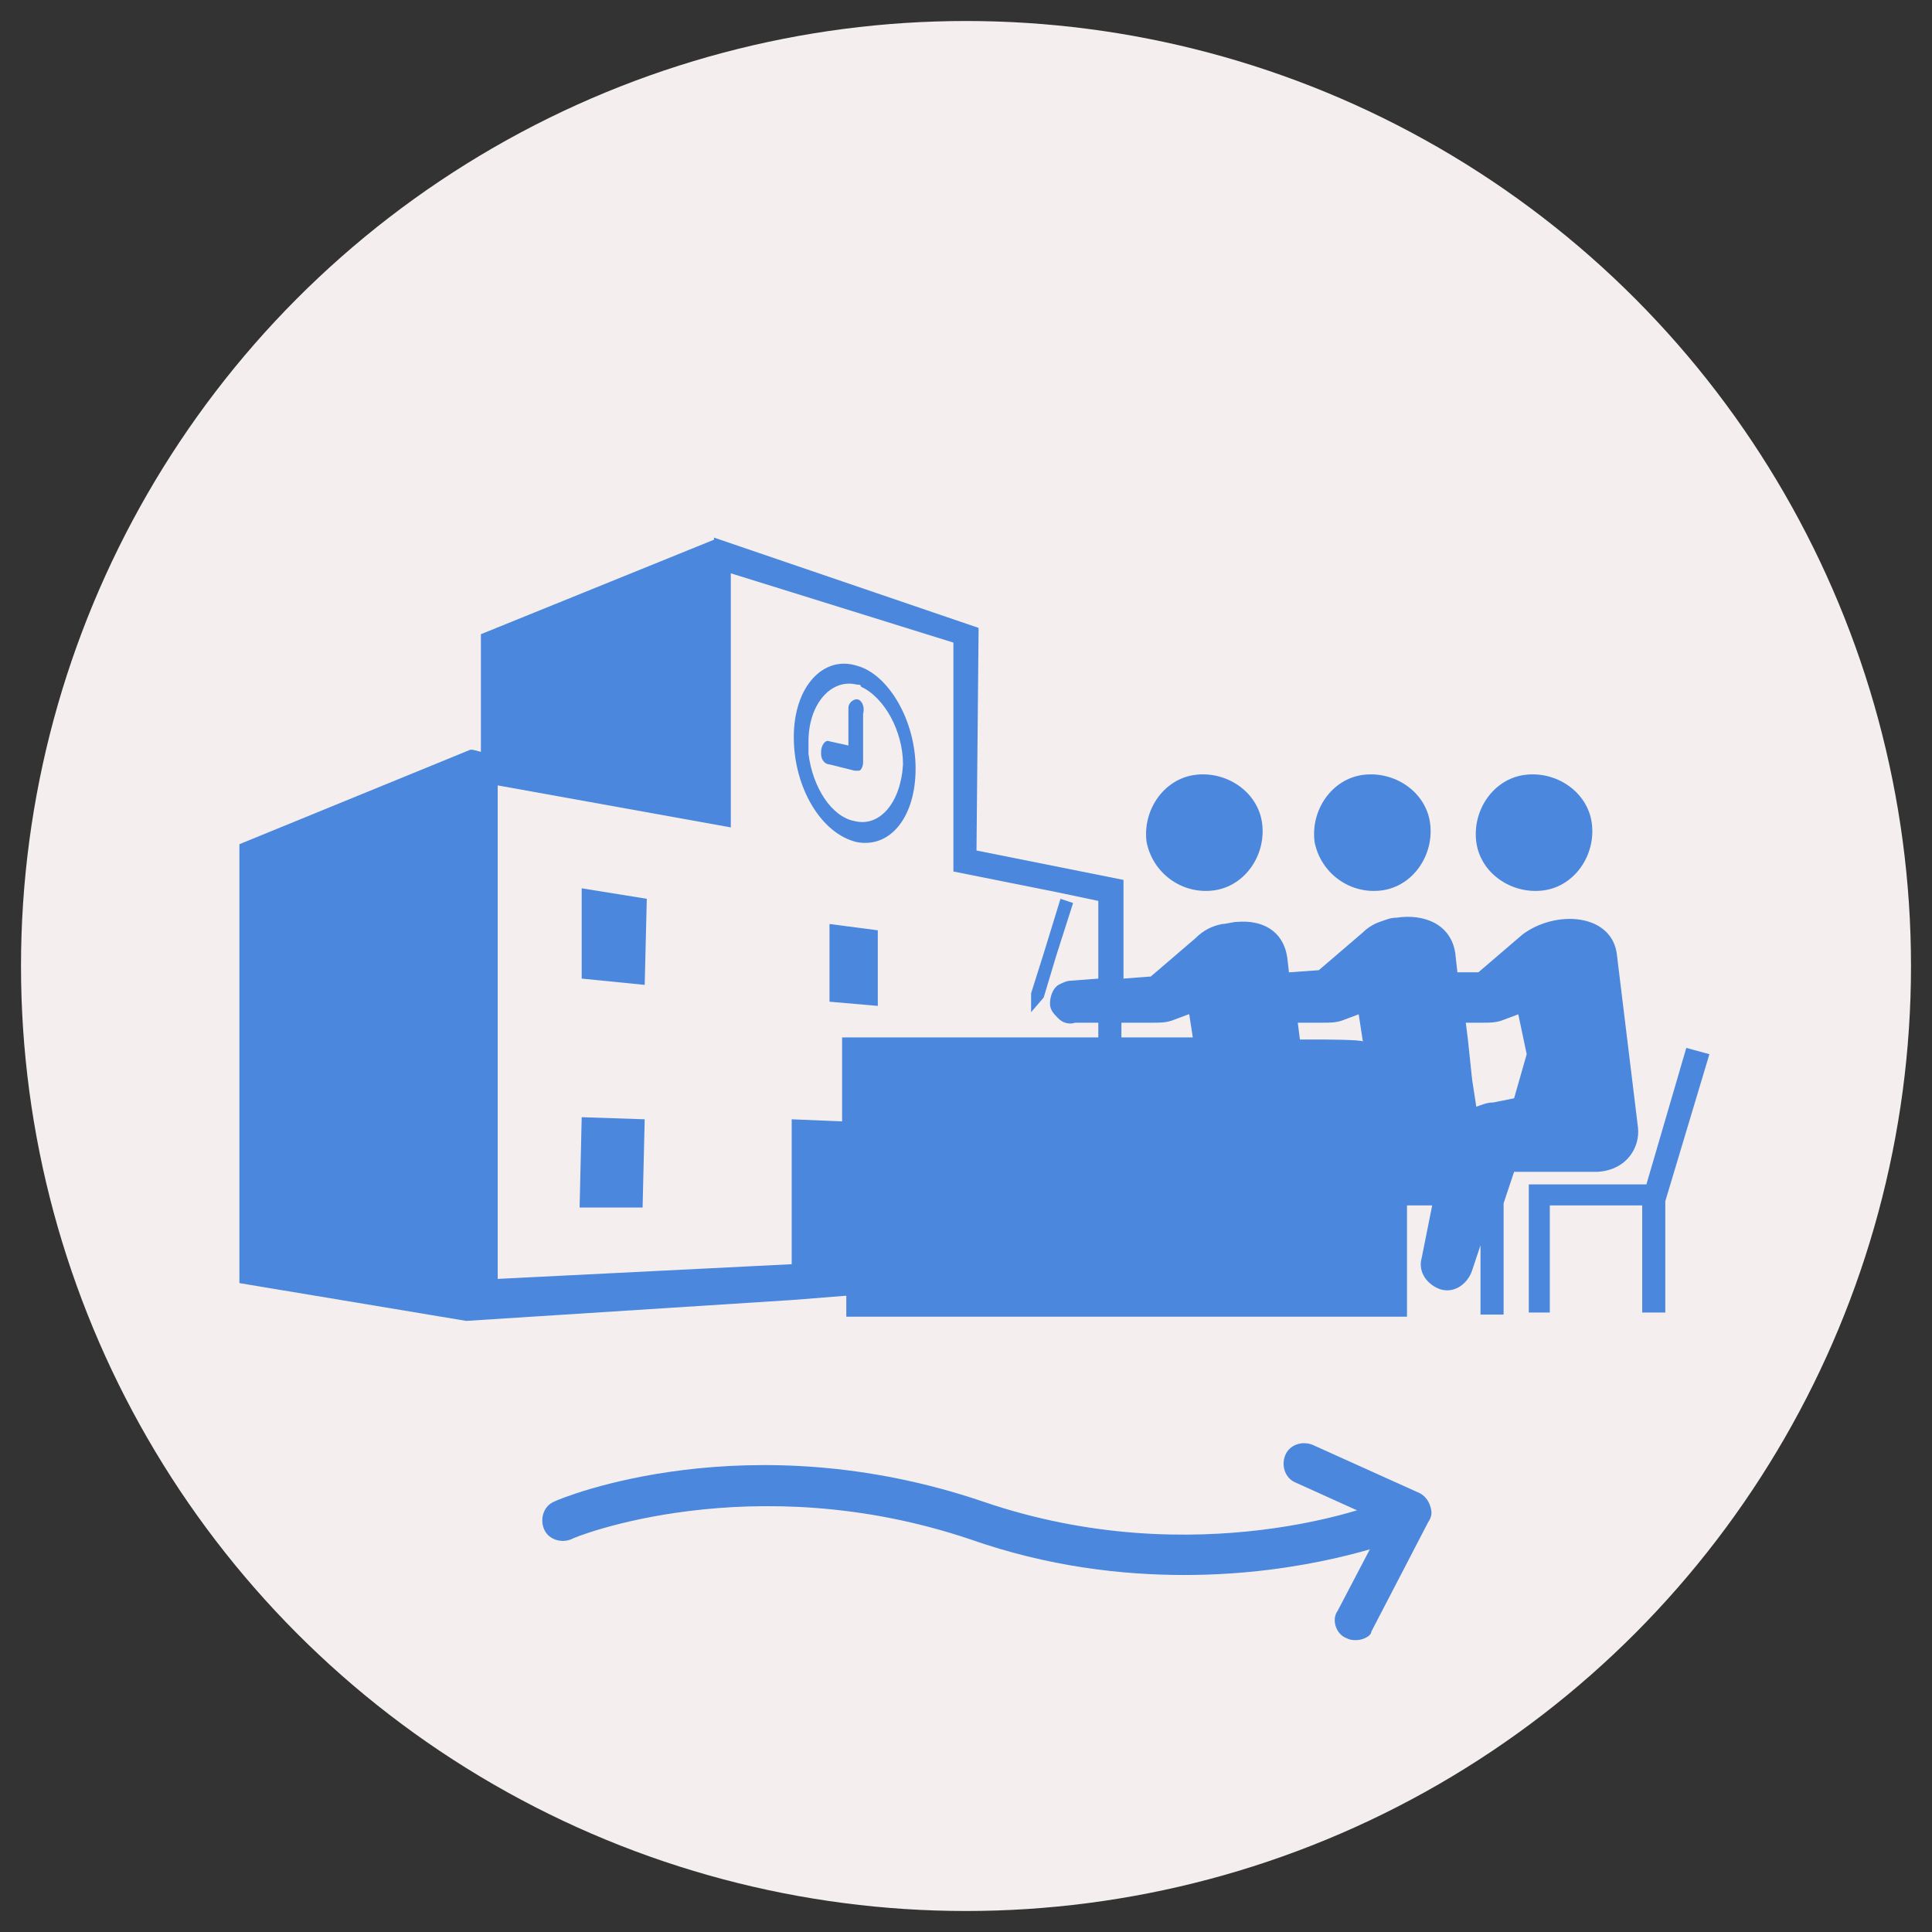
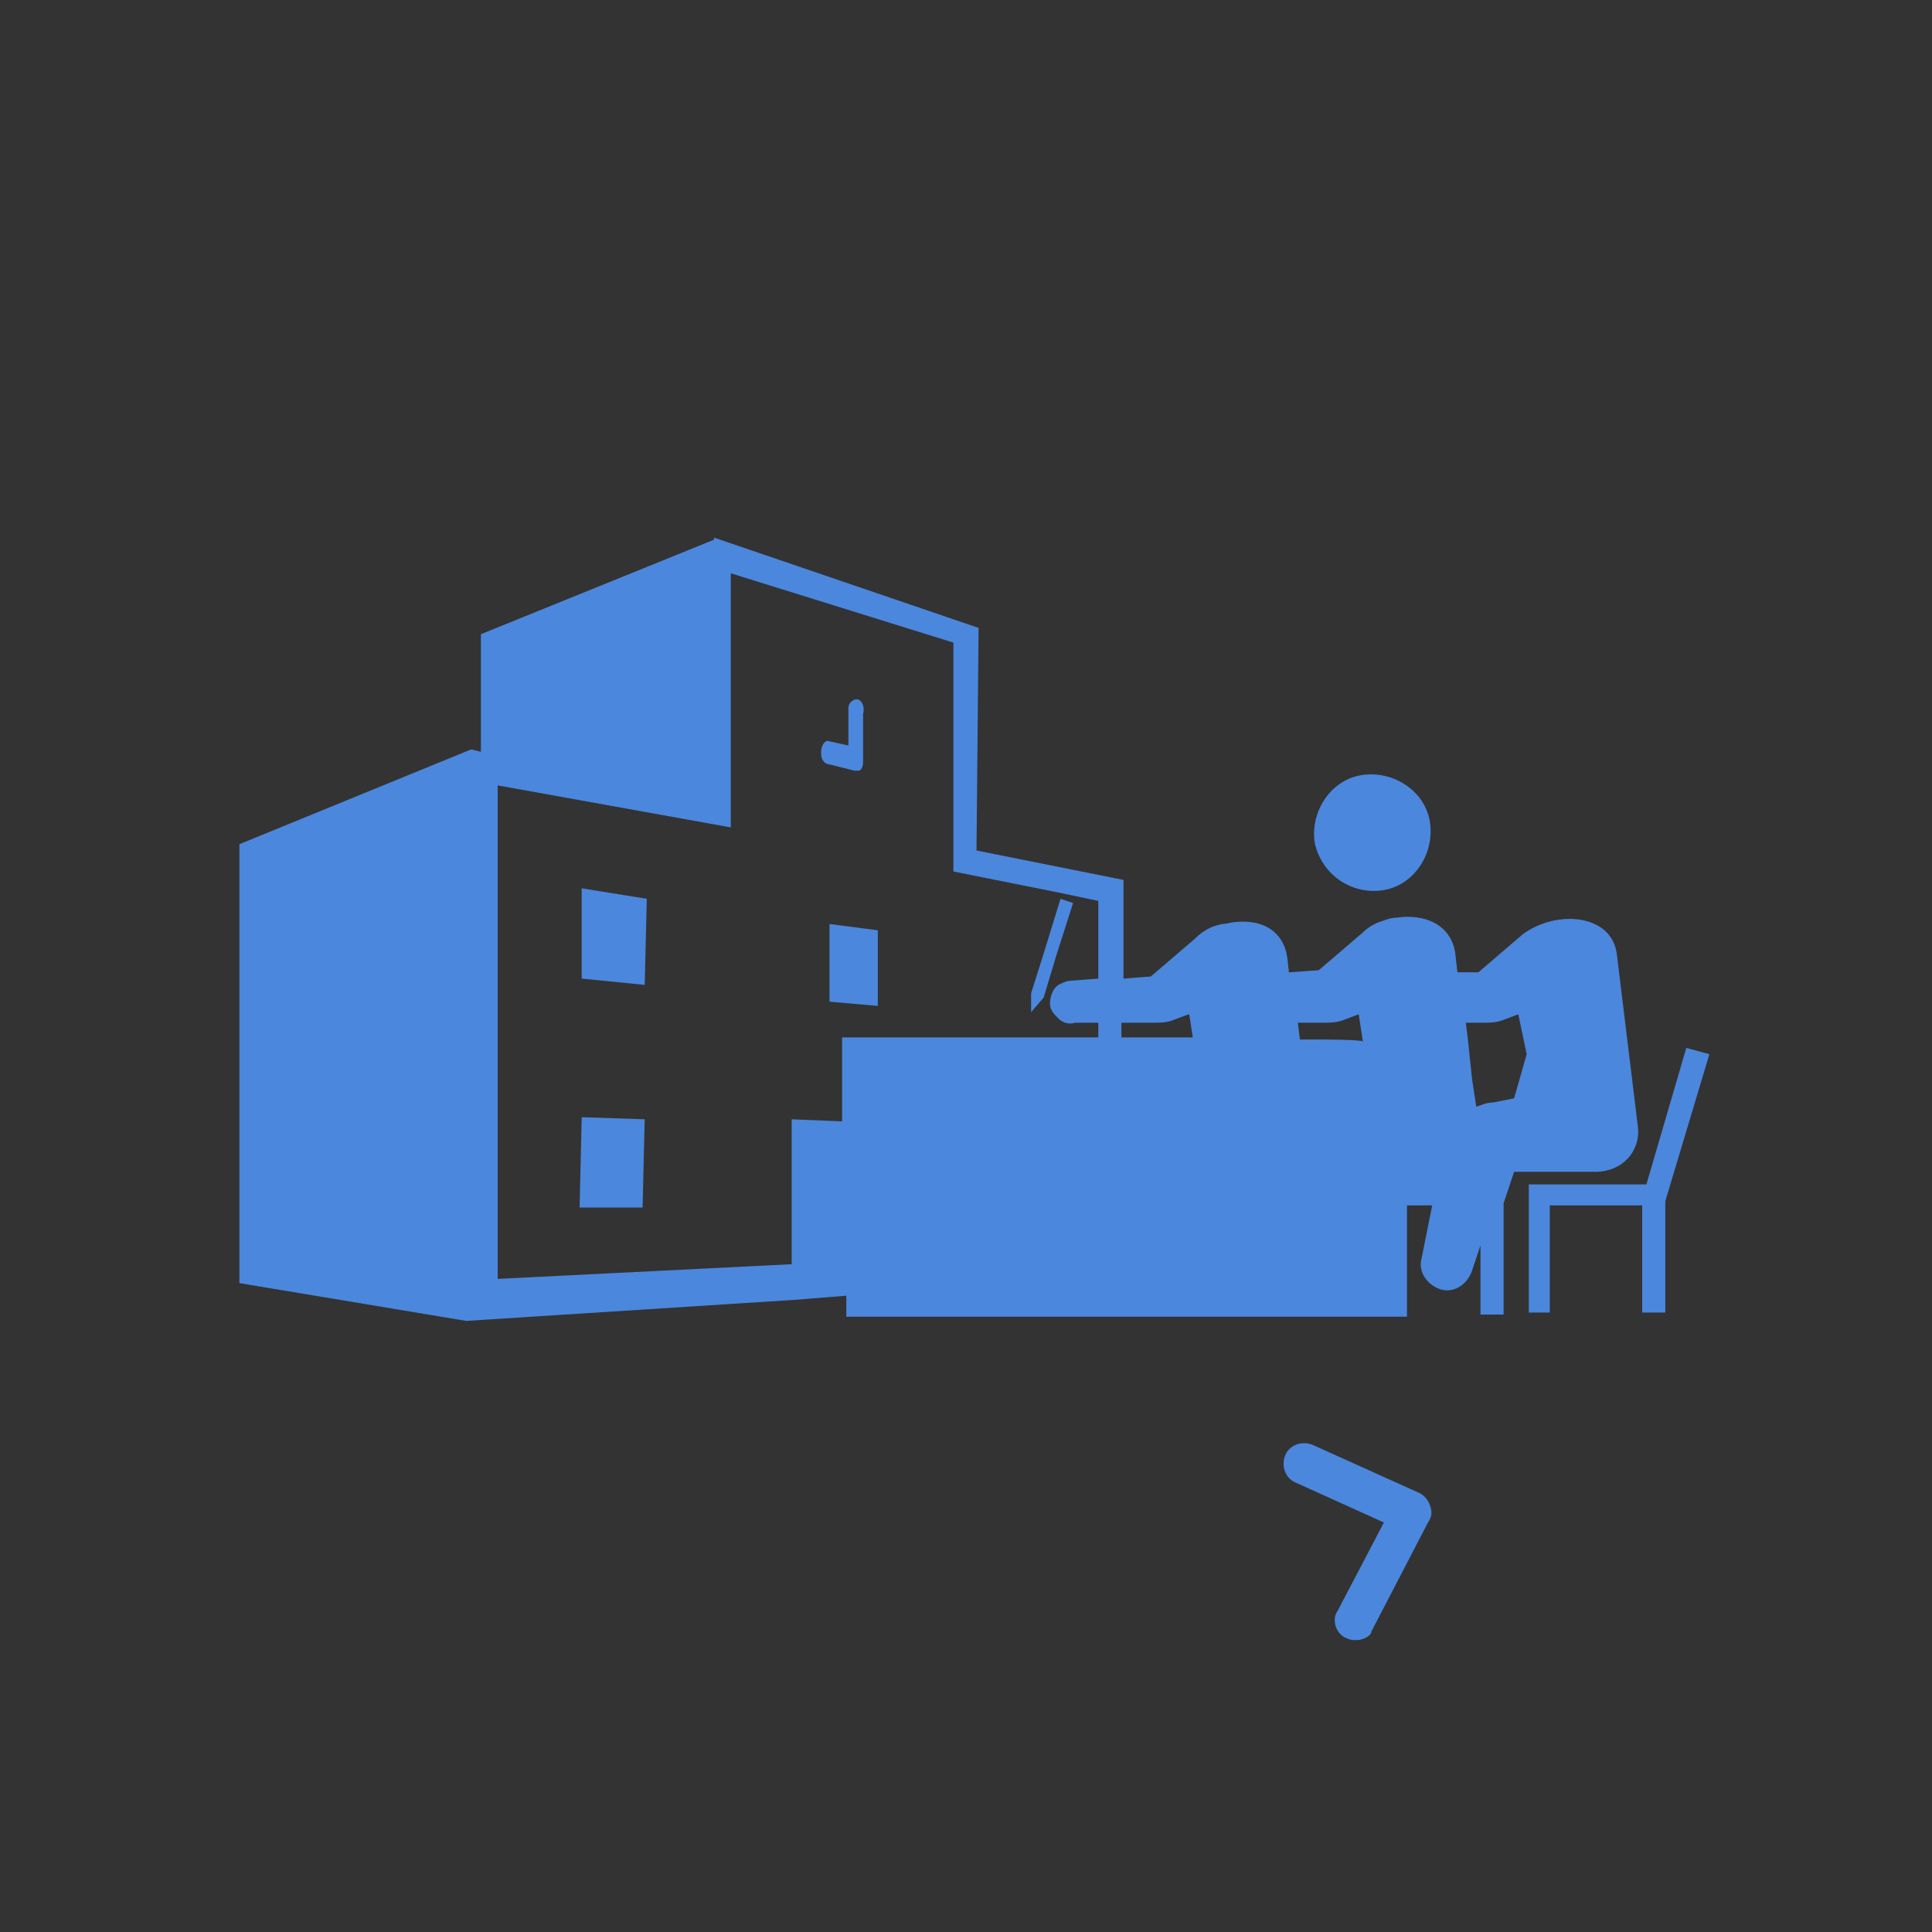
<svg xmlns="http://www.w3.org/2000/svg" version="1.1" id="レイヤー_1" x="0px" y="0px" viewBox="0 0 92 92" style="enable-background:new 0 0 92 92;" xml:space="preserve">
  <rect x="0" y="0" width="92" height="92" fill="#333333" stroke="none" />
  <style type="text/css">
	.st0{fill:#F4EFEE;}
	.st1{fill:none;}
	.st2{fill:#4B87DD;}
</style>
-   <circle class="st0" cx="46" cy="46" r="45" />
  <g>
    <path class="st1" d="M41,32.7c-0.1,0-0.2-0.1-0.2-0.1c-1.3-0.4-2.3,0.8-2.3,2.7c0,0.2,0,0.4,0,0.6c0.2,1.6,1.1,3,2.2,3.2   c1.2,0.3,2.2-0.9,2.2-2.7C43,34.8,42.1,33.2,41,32.7z M41.2,36.2c0,0.2-0.1,0.4-0.2,0.4c-0.1,0-0.1,0.1-0.2,0l-1.2-0.3   c-0.2,0-0.3-0.3-0.4-0.5c0,0,0-0.1,0-0.1c0-0.3,0.2-0.5,0.4-0.5l0.9,0.2l0-1.8c0-0.3,0.1-0.4,0.3-0.4c0,0,0,0,0.1,0   c0.2,0.1,0.4,0.3,0.4,0.6L41.2,36.2z" />
-     <path class="st2" d="M73.5,42.4c1.5-0.2,2.5-1.7,2.3-3.2c-0.2-1.5-1.7-2.5-3.2-2.3c-1.5,0.2-2.5,1.7-2.3,3.2S72,42.6,73.5,42.4z" />
    <polygon class="st2" points="80.3,49.9 78.4,56.4 72.8,56.4 72.8,62.5 73.8,62.5 73.8,57.4 78.2,57.4 78.2,62.5 79.3,62.5    79.3,57.2 81.4,50.2  " />
    <path class="st2" d="M72.1,55.8h4c1.4-0.1,2-1.2,1.9-2.1L77,45.5c-0.2-2-2.9-2.2-4.5-1l-2.1,1.8l-1,0h0l-2.7,0.2   c-0.4,0-0.8,0.4-0.9,0.8l0,0c0.1-0.4,0.5-0.7,0.9-0.8l2.7-0.2l-0.1-0.9c-0.2-1.4-1.5-1.9-2.8-1.7l0,0c-0.3,0-0.5,0.1-0.8,0.2v0   c-0.3,0.1-0.6,0.3-0.8,0.5l-2.1,1.8l-1.4,0.1l-2.3,0.1c-0.5,0-0.8,0.4-0.9,0.8l-0.4-0.1l-0.1,0.3l-0.6,0.7l-0.5,0l0.2,1.3h-0.5   h-0.5c0,0-1.1,0-1.2,0h0h-1.3h-1h-0.7h-3h-0.5h-4.5h-3h-0.5v4l-2.4-0.1l0,6.9l-14,0.7V37.4l11.1,2V27.3l10.6,3.3v9.8v1.1l5,1   l1.9,0.4v3.7l-1.3,0.1c-0.2,0-0.4,0.1-0.6,0.2c-0.3,0.2-0.4,0.6-0.4,0.9c0,0.3,0.2,0.5,0.4,0.7c0.2,0.2,0.5,0.3,0.8,0.2h1.1l0,0.8   l1.1,0l0-0.8l0,0v0h1.5c0.3,0,0.6,0,0.9-0.1l0.8-0.3l0.5,0l0.6-0.7l0.1-0.3l0.4,0.1c0.1-0.4,0.5-0.7,0.9-0.8l2.3-0.1l-0.1-0.9   c-0.2-1.3-1.2-1.8-2.4-1.7c-0.2,0-0.5,0.1-0.7,0.1c-0.5,0.1-0.9,0.3-1.3,0.7l-2.1,1.8l-1.3,0.1l0-4.7l-7-1.4l0.1-10.6L34,25.6v0.1   h0l-11.1,4.5l0,0v5.6l-0.4-0.1l-0.1,0l-11,4.5l0,20.9l10.8,1.8v0l15.6-1l2.5-0.2v1h8h3.1v0h4.5v0h1.2h2.3h3.2h2.5h1.9v-5.3h1.2   l-0.5,2.5c-0.2,0.7,0.3,1.3,0.9,1.5c0.7,0.2,1.3-0.3,1.5-0.9l0.4-1.2v3.3h1.1v-5.3L72.1,55.8l1.1-3.8 M62.8,49.5h-0.9h0l-0.1-0.8   H63c0.3,0,0.6,0,0.9-0.1l0.8-0.3l0.2,1.3C64.9,49.5,62.8,49.5,62.8,49.5z M70.3,52.7l-0.2-1.3l-0.2-1.9l-0.1-0.8h0.8   c0.3,0,0.6,0,0.9-0.1l0.8-0.3l0.4,1.9l0.1-0.2h0l-0.1,0.2l-0.6,2.1v0l-1,0.2C70.8,52.5,70.6,52.6,70.3,52.7L70.3,52.7" />
    <path class="st2" d="M65.8,42.4c1.5-0.2,2.5-1.7,2.3-3.2c-0.2-1.5-1.7-2.5-3.2-2.3c-1.5,0.2-2.5,1.7-2.3,3.2   C62.9,41.6,64.3,42.6,65.8,42.4z" />
-     <path class="st2" d="M57.8,42.4c1.5-0.2,2.5-1.7,2.3-3.2c-0.2-1.5-1.7-2.5-3.2-2.3s-2.5,1.7-2.3,3.2C54.9,41.6,56.3,42.6,57.8,42.4   z" />
    <polygon class="st2" points="51.1,43 50.5,42.8 49.7,45.4 49.1,47.3 49.1,48.2 49.7,47.5 50.3,45.5  " />
    <polygon class="st2" points="39.5,47.7 41.8,47.9 41.8,44.3 39.5,44  " />
    <path class="st2" d="M40.8,33.3C40.8,33.2,40.8,33.2,40.8,33.3c-0.2,0-0.4,0.2-0.4,0.4l0,1.8l-0.9-0.2c-0.2-0.1-0.4,0.2-0.4,0.5   c0,0,0,0.1,0,0.1c0,0.3,0.2,0.5,0.4,0.5l1.2,0.3c0.1,0,0.2,0,0.2,0c0.1,0,0.2-0.2,0.2-0.4l0-2.3C41.2,33.6,41,33.3,40.8,33.3z" />
-     <path class="st2" d="M40.8,31.7c-1.6-0.5-3,1-3,3.4c0,2.4,1.3,4.6,3,5c1.6,0.3,2.8-1.2,2.8-3.5C43.6,34.3,42.3,32.1,40.8,31.7z    M40.7,39.1c-1.1-0.2-2-1.6-2.2-3.2c0-0.2,0-0.4,0-0.6c0-1.8,1.1-3,2.3-2.7c0.1,0,0.2,0,0.2,0.1c1.1,0.5,2,2.1,2,3.7   C42.9,38.2,41.9,39.4,40.7,39.1z" />
    <polygon class="st2" points="27.7,46.6 30.7,46.9 30.8,42.8 27.7,42.3  " />
    <polygon class="st2" points="27.6,57.5 30.6,57.5 30.7,53.3 27.7,53.2  " />
  </g>
  <g>
-     <path class="st2" d="M56.4,75c-3,0-6.5-0.4-10.2-1.7c-10.4-3.5-18.9-0.1-19,0c-0.5,0.2-1.1,0-1.3-0.5c-0.2-0.5,0-1.1,0.5-1.3   c0.4-0.2,9.2-3.8,20.4,0c10.2,3.5,18.9,0.1,19,0c0.5-0.2,1.1,0,1.3,0.6c0.2,0.5,0,1.1-0.6,1.3C66.3,73.4,62.3,75,56.4,75z" />
    <path class="st2" d="M64.6,78.1c-0.2,0-0.3,0-0.5-0.1c-0.5-0.2-0.7-0.9-0.4-1.3l2.2-4.2l-4.2-1.9c-0.5-0.2-0.7-0.8-0.5-1.3   c0.2-0.5,0.8-0.7,1.3-0.5l5.1,2.3c0.2,0.1,0.4,0.3,0.5,0.6c0.1,0.3,0.1,0.5-0.1,0.8l-2.7,5.2C65.3,77.9,64.9,78.1,64.6,78.1z" />
  </g>
</svg>